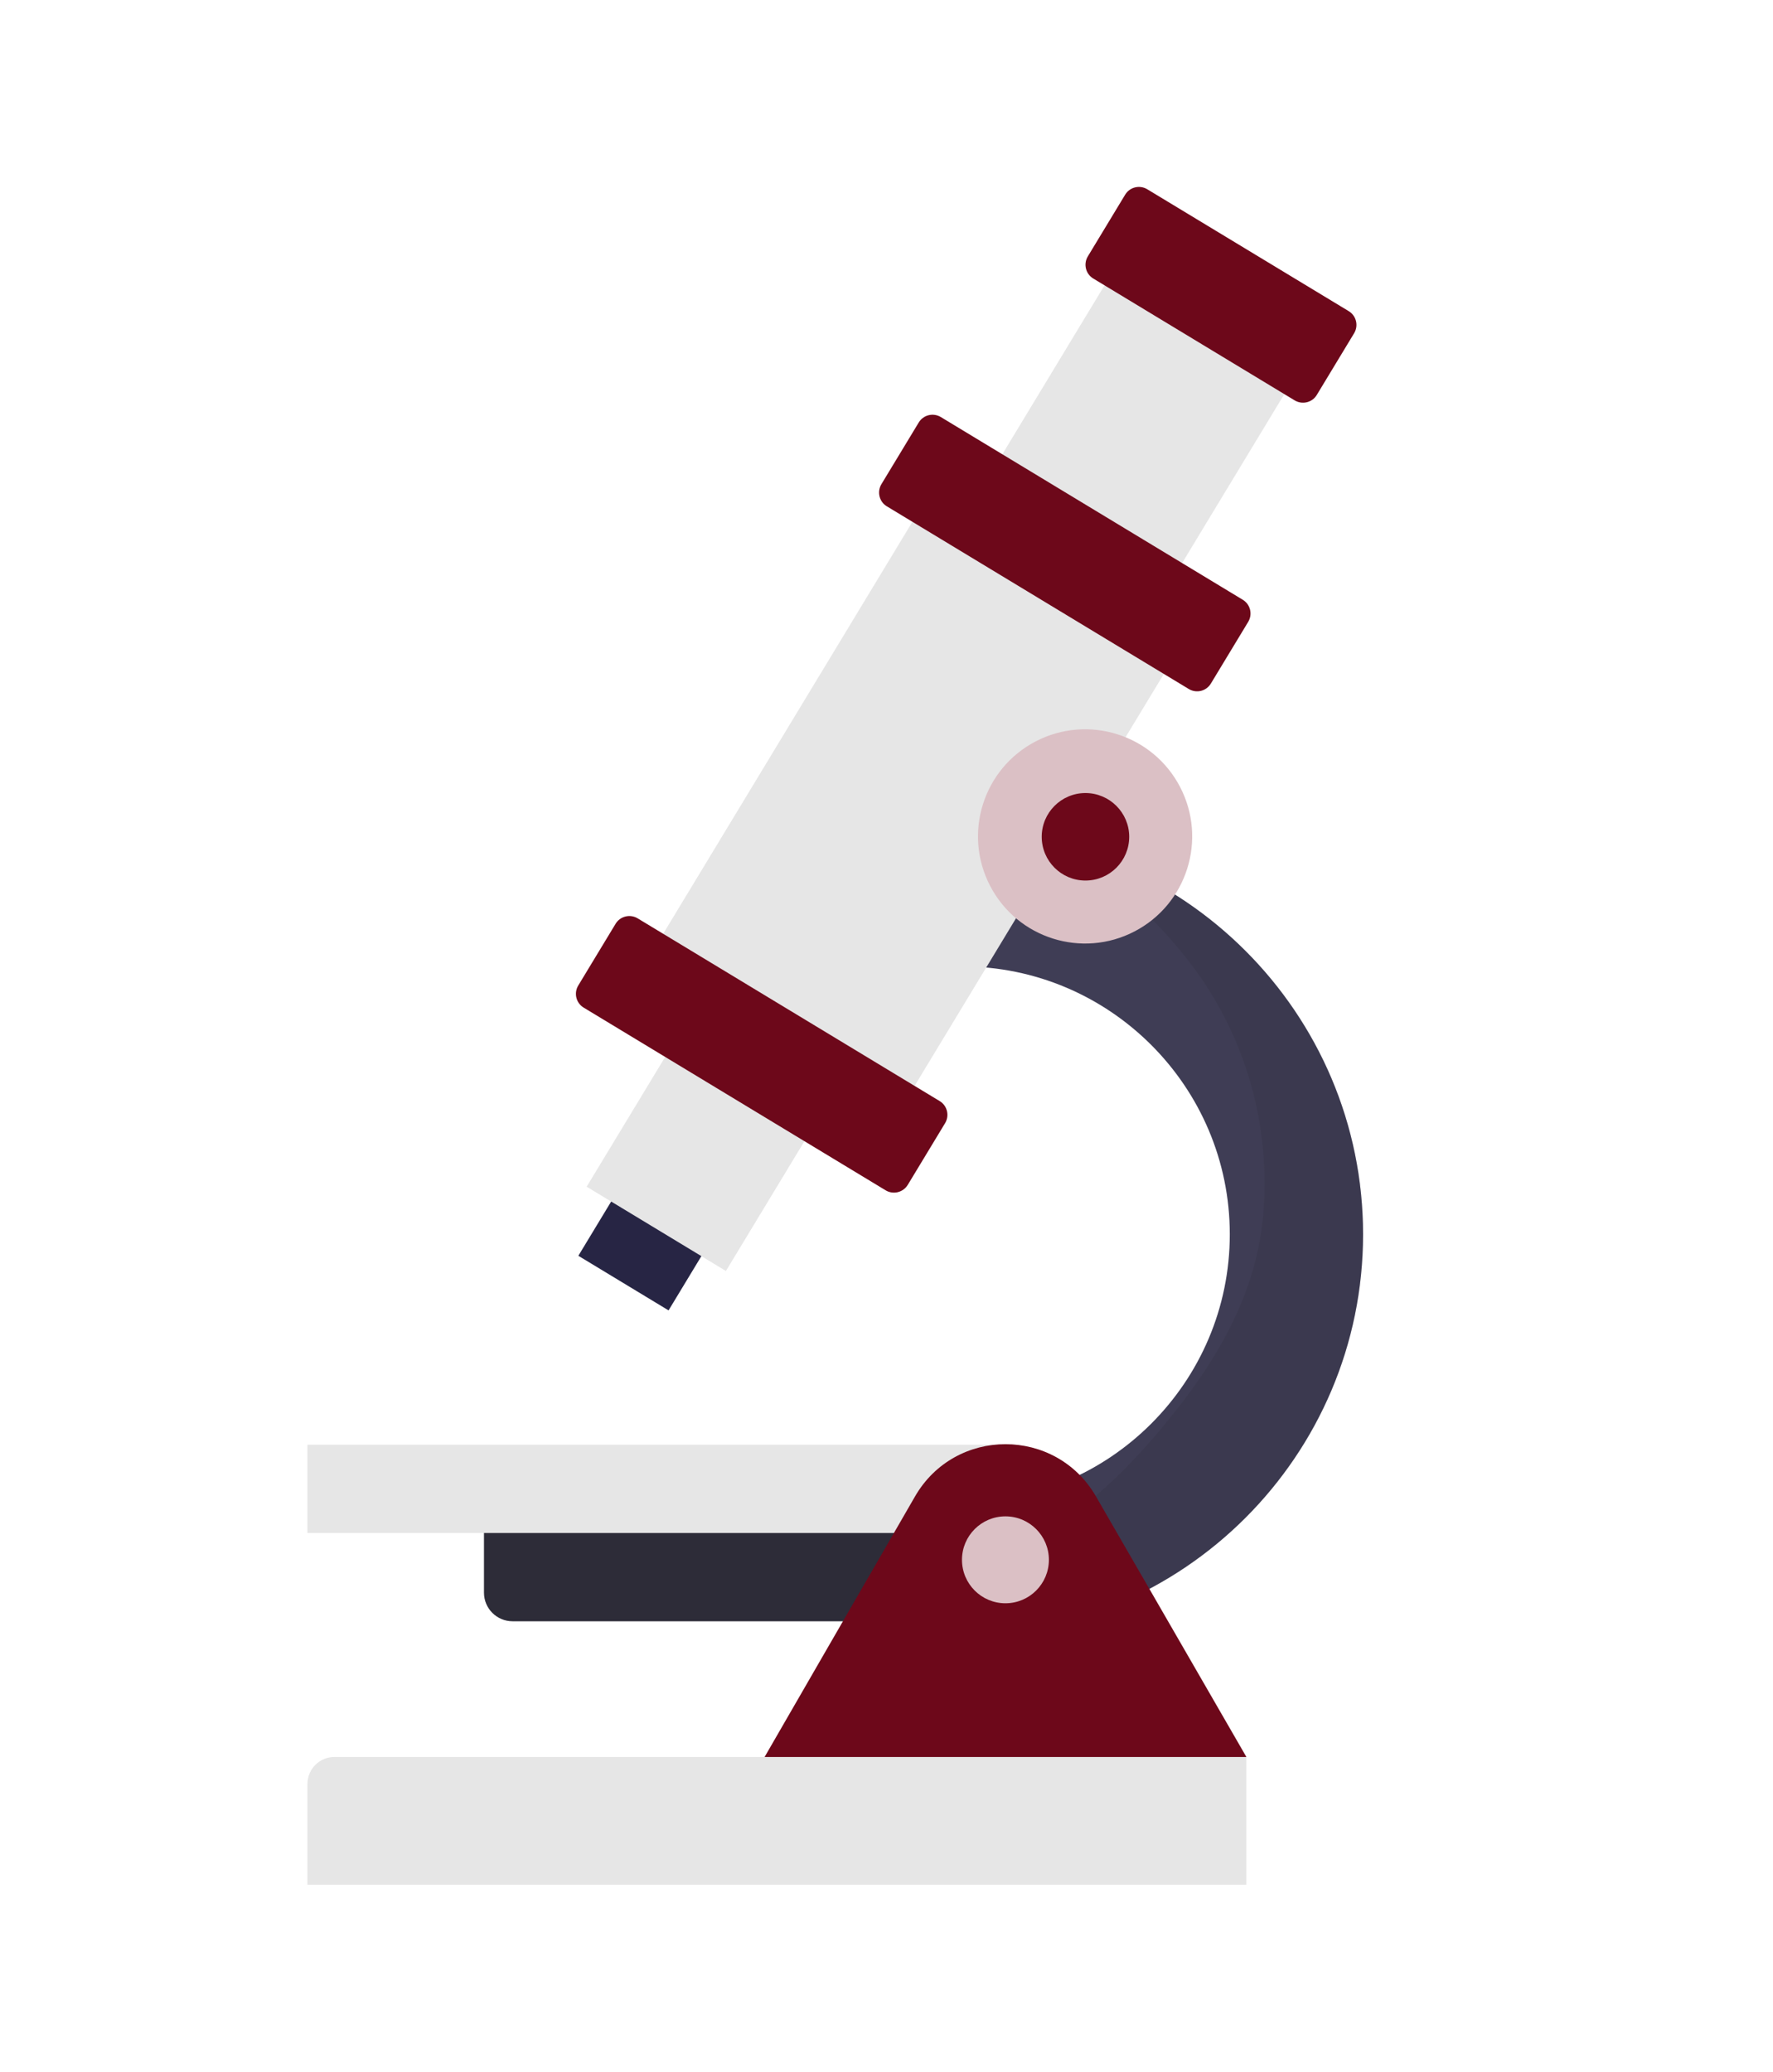
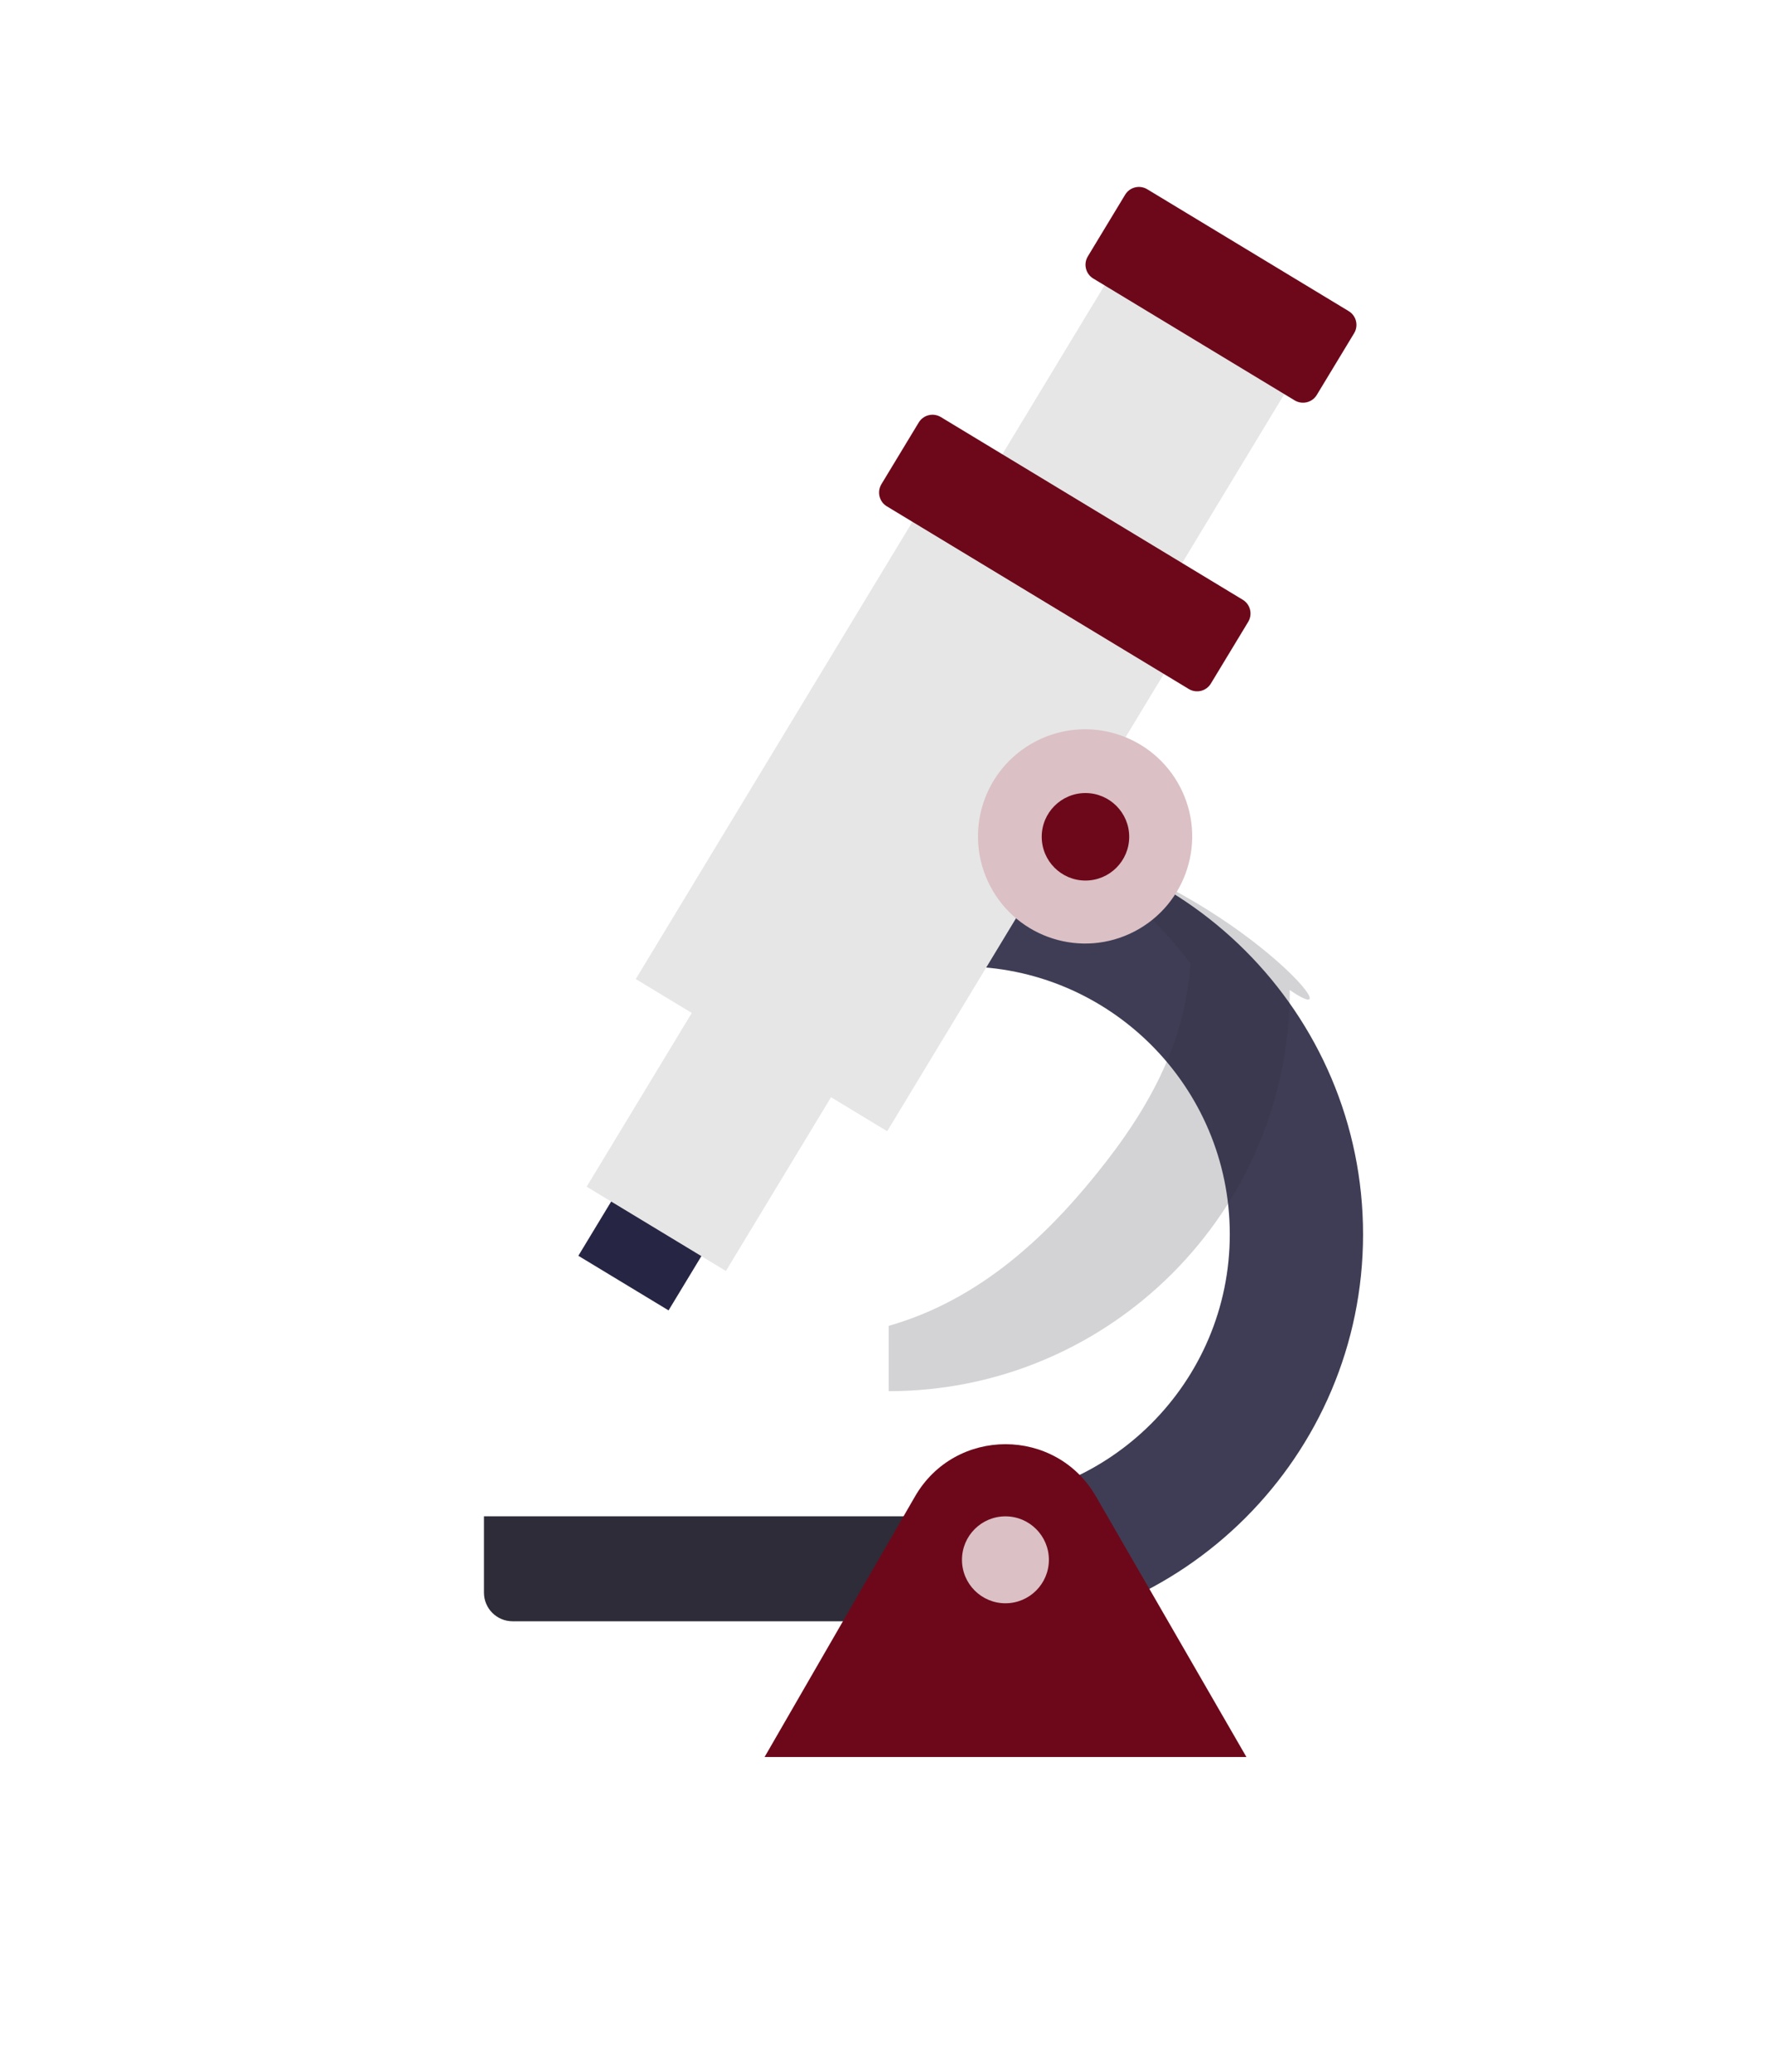
<svg xmlns="http://www.w3.org/2000/svg" x="0px" y="0px" width="428px" height="500px" viewBox="0 0 428 500" style="enable-background:new 0 0 428 500;" xml:space="preserve">
  <style type="text/css">	.st0{fill:#3F3D55;}	.st1{opacity:0.21;}	.st2{fill:#2D2C38;}	.st3{fill:#E6E6E6;}	.st4{fill:#6D081A;}	.st5{fill:#DBC0C5;}	.st6{fill:#272544;}</style>
  <g id="BACKGROUND" />
  <g id="OBJECTS">
    <g>
      <g>
        <g>
          <path class="st0" d="M232.22,394.71v-32.16c35.65,0,64.65-29,64.65-64.65c0-35.65-29-64.65-64.65-64.65v-32.16     c53.38,0,96.82,43.43,96.82,96.82C329.04,351.28,285.61,394.71,232.22,394.71z" />
        </g>
        <g class="st1">
-           <path class="st2" d="M251.38,202.99c14.19,6.47,26.54,17.14,35.99,29.53c12.91,16.93,19.08,37.67,17.7,58.95     c-1.38,21.19-12,38.18-25.36,54.04c-12.78,15.17-28.13,27.93-47.48,33.43v15.77c53.38,0,96.82-43.43,96.82-96.81     C329.04,251.07,295.62,211.91,251.38,202.99z" />
+           <path class="st2" d="M251.38,202.99c14.19,6.47,26.54,17.14,35.99,29.53c-1.38,21.19-12,38.18-25.36,54.04c-12.78,15.17-28.13,27.93-47.48,33.43v15.77c53.38,0,96.82-43.43,96.82-96.81     C329.04,251.07,295.62,211.91,251.38,202.99z" />
        </g>
        <g>
          <path class="st2" d="M245.21,391.29H123.73c-3.81,0-6.9-3.09-6.9-6.9v-18.43h128.38V391.29z" />
-           <path class="st3" d="M300.87,454.88H74.22v-24.32c0-3.6,2.92-6.52,6.52-6.52h220.13V454.88z" />
-           <rect x="74.22" y="348.68" class="st3" width="171" height="21.31" />
          <path class="st4" d="M209.66,380.59l-25.09,43.46h116.3l-36.3-62.88c-9.71-16.82-33.98-16.82-43.69,0l-36.3,62.88h116.3     l-25.09-43.46C261.09,355.14,224.35,355.14,209.66,380.59z" />
          <circle class="st5" cx="242.71" cy="376.46" r="10.49" />
        </g>
        <g>
          <rect x="156.71" y="241.91" transform="matrix(0.856 0.518 -0.518 0.856 168.504 -47.51)" class="st6" width="25.44" height="72.83" />
          <rect x="185" y="123.27" transform="matrix(0.856 0.518 -0.518 0.856 132.213 -86.095)" class="st3" width="70.9" height="141.4" />
          <rect x="250.54" y="65.9" transform="matrix(0.856 0.518 -0.518 0.856 92.779 -128.019)" class="st3" width="50.7" height="72.83" />
          <rect x="157.71" y="228.82" transform="matrix(0.856 0.518 -0.518 0.856 162.875 -53.497)" class="st3" width="39.27" height="72.83" />
-           <path class="st4" d="M213.79,287.28l-72.89-44.09c-1.84-1.11-2.42-3.5-1.31-5.34l9.01-14.89c1.11-1.84,3.5-2.42,5.34-1.31     l72.89,44.09c1.84,1.11,2.42,3.5,1.31,5.34l-9.01,14.89C218.01,287.8,215.62,288.39,213.79,287.28z" />
          <path class="st4" d="M286.97,166.29l-72.89-44.09c-1.84-1.11-2.42-3.5-1.31-5.34l9.01-14.89c1.11-1.84,3.5-2.42,5.34-1.31     L300,144.75c1.84,1.11,2.42,3.5,1.31,5.34l-9.01,14.89C291.2,166.81,288.81,167.4,286.97,166.29z" />
          <path class="st4" d="M312.53,96.63l-48.62-29.41c-1.84-1.11-2.42-3.5-1.31-5.34l9.01-14.89c1.11-1.84,3.5-2.42,5.34-1.31     l48.62,29.41c1.84,1.11,2.42,3.5,1.31,5.34l-9.01,14.89C316.76,97.16,314.37,97.74,312.53,96.63z" />
        </g>
        <ellipse transform="matrix(0.887 -0.461 0.461 0.887 -63.597 143.521)" class="st5" cx="262.04" cy="201.97" rx="25.86" ry="25.86" />
        <path class="st4" d="M272.59,201.96c0,5.83-4.73,10.56-10.56,10.56c-5.83,0-10.56-4.73-10.56-10.56    c0-5.83,4.73-10.56,10.56-10.56C267.86,191.41,272.59,196.14,272.59,201.96z" />
      </g>
    </g>
  </g>
</svg>